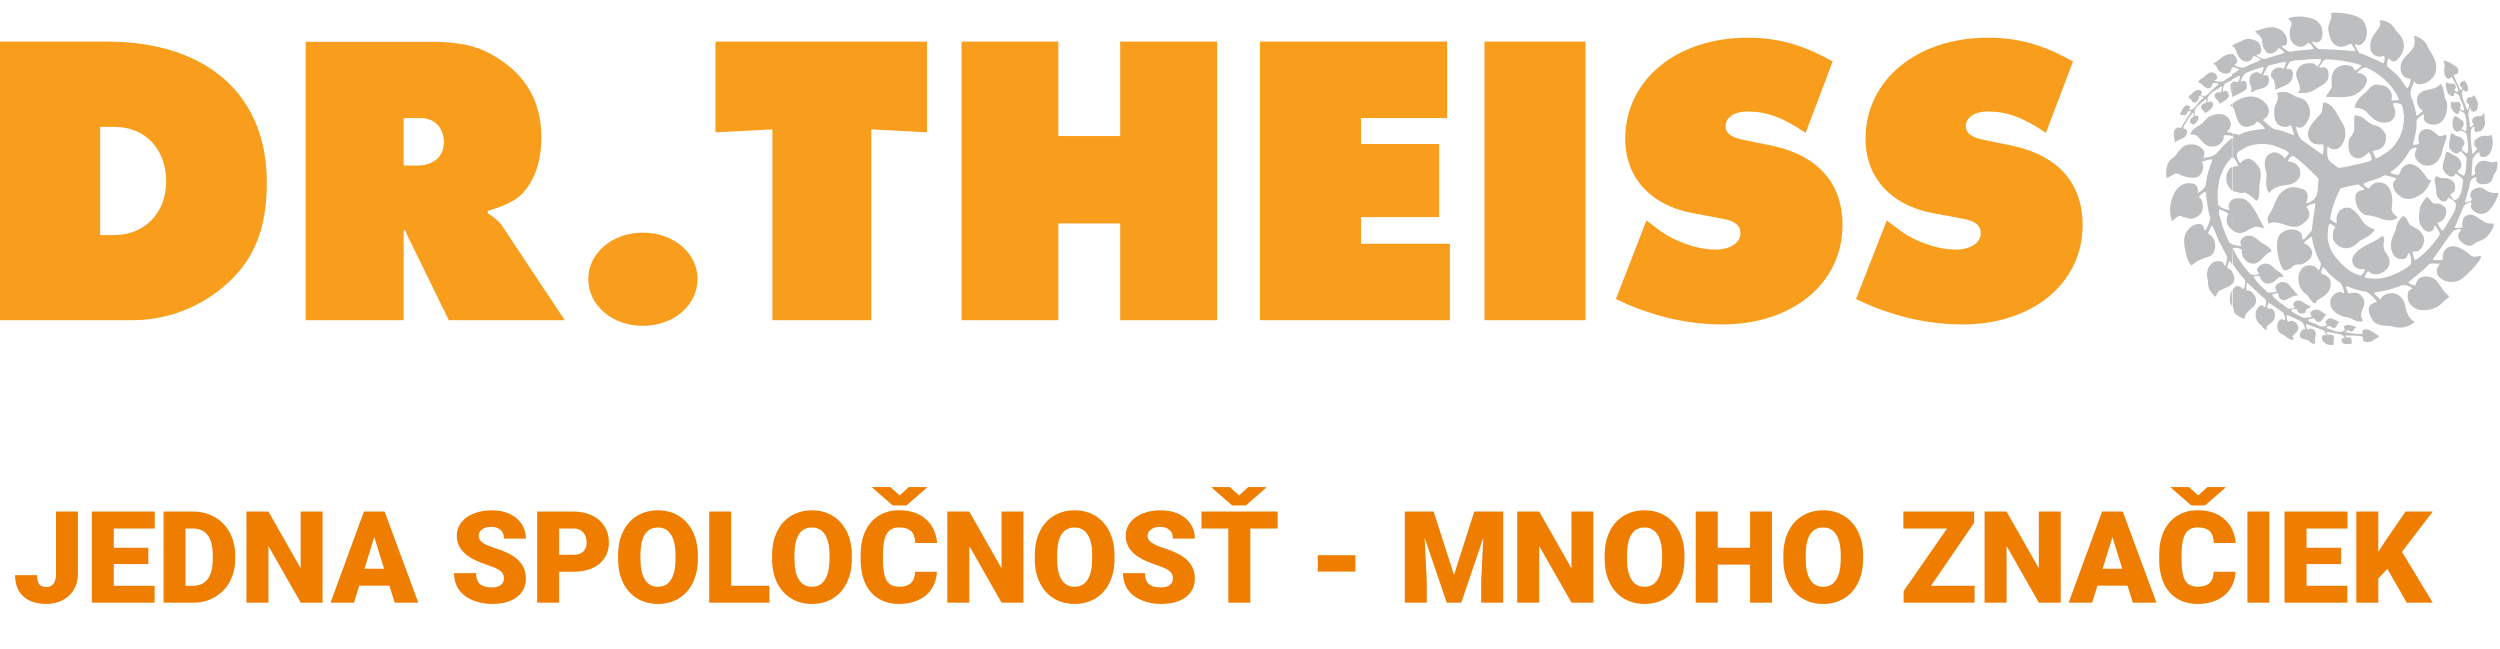
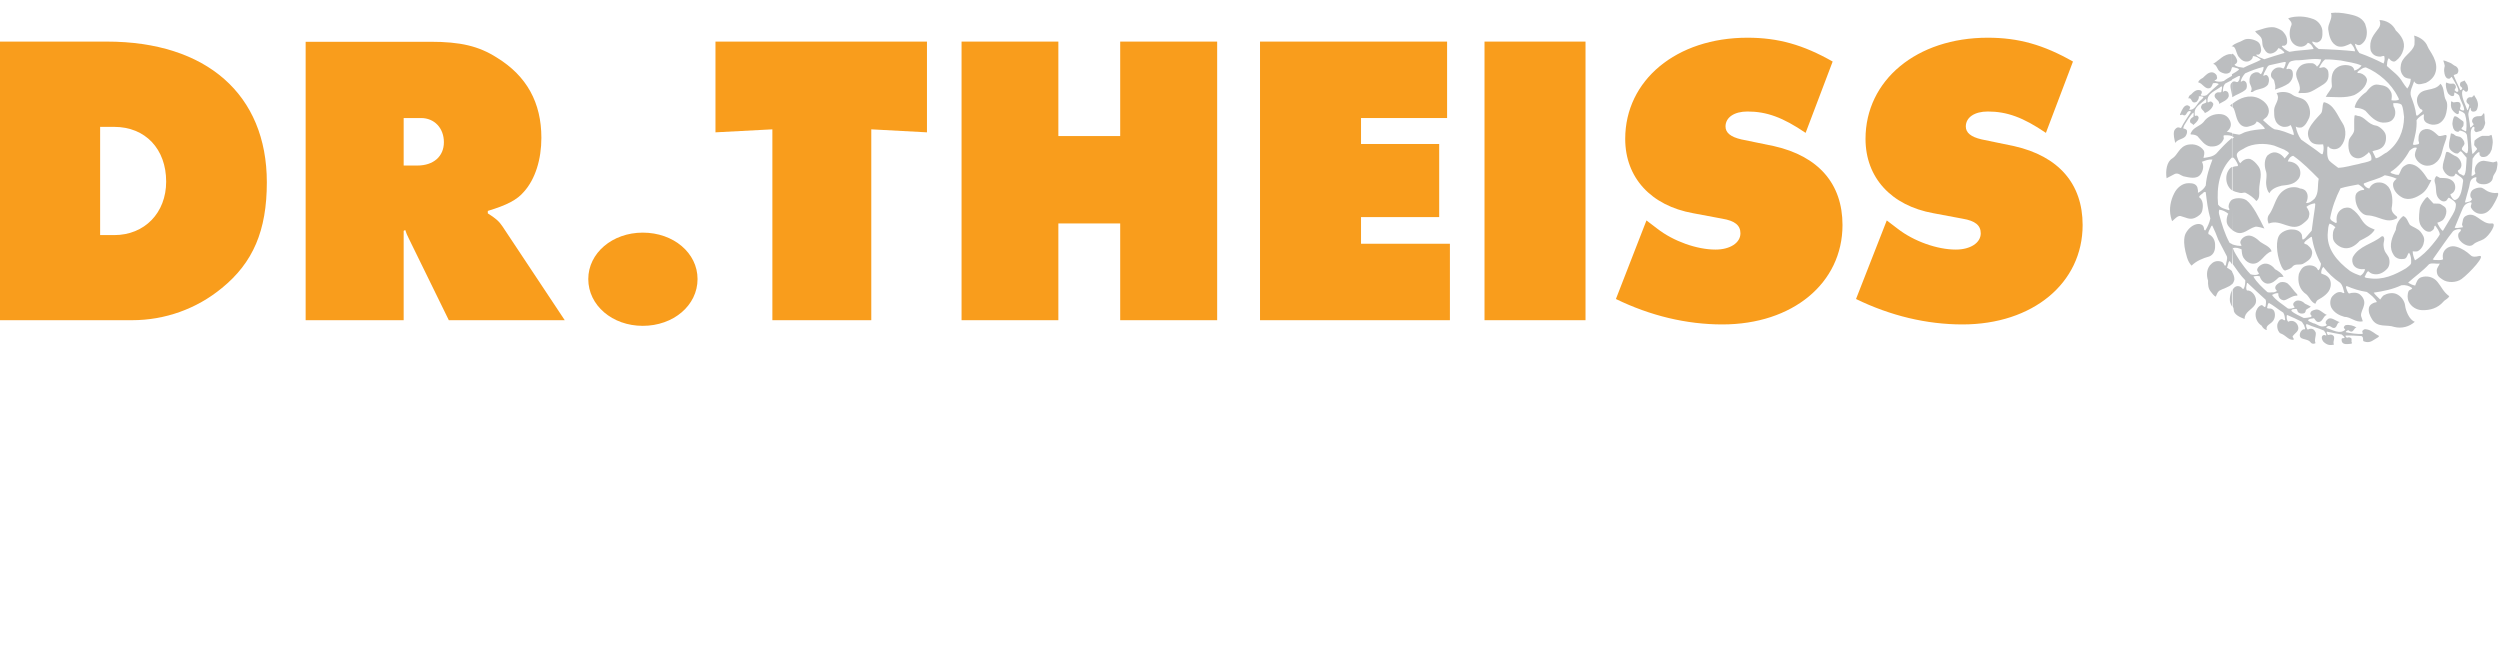
<svg xmlns="http://www.w3.org/2000/svg" width="154" height="40" viewBox="0 0 154 40" fill="none">
-   <path d="M3.451 31.511H4.8V35.363C4.8 35.72 4.717 36.039 4.55 36.319C4.385 36.6 4.154 36.817 3.855 36.971C3.56 37.125 3.229 37.203 2.864 37.203C2.253 37.203 1.777 37.048 1.438 36.74C1.098 36.431 0.929 35.994 0.929 35.429H2.286C2.286 35.686 2.33 35.872 2.417 35.988C2.507 36.103 2.656 36.161 2.864 36.161C3.052 36.161 3.196 36.092 3.296 35.953C3.399 35.812 3.451 35.615 3.451 35.363V31.511ZM9.138 34.746H7.01V36.084H9.524V37.125H5.656V31.511H9.532V32.556H7.01V33.74H9.138V34.746ZM10.075 37.125V31.511H11.884C12.38 31.511 12.826 31.624 13.222 31.85C13.618 32.074 13.927 32.391 14.148 32.803C14.371 33.211 14.484 33.67 14.487 34.179V34.438C14.487 34.952 14.378 35.413 14.159 35.822C13.943 36.228 13.637 36.547 13.241 36.778C12.848 37.007 12.408 37.123 11.923 37.125H10.075ZM11.429 32.556V36.084H11.899C12.288 36.084 12.586 35.947 12.794 35.672C13.002 35.394 13.106 34.983 13.106 34.438V34.195C13.106 33.652 13.002 33.243 12.794 32.968C12.586 32.693 12.283 32.556 11.884 32.556H11.429ZM19.87 37.125H18.524L16.535 33.632V37.125H15.181V31.511H16.535L18.52 35.005V31.511H19.87V37.125ZM23.985 36.077H22.13L21.806 37.125H20.36L22.419 31.511H23.692L25.766 37.125H24.312L23.985 36.077ZM22.454 35.032H23.661L23.055 33.084L22.454 35.032ZM31.041 35.633C31.041 35.435 30.971 35.281 30.829 35.17C30.691 35.06 30.445 34.945 30.093 34.827C29.741 34.709 29.453 34.594 29.229 34.484C28.502 34.127 28.138 33.636 28.138 33.011C28.138 32.7 28.228 32.426 28.408 32.19C28.59 31.95 28.847 31.765 29.179 31.634C29.511 31.5 29.883 31.434 30.297 31.434C30.701 31.434 31.062 31.506 31.381 31.65C31.702 31.794 31.951 31.999 32.129 32.267C32.306 32.531 32.395 32.835 32.395 33.177H31.045C31.045 32.948 30.975 32.77 30.833 32.645C30.694 32.519 30.505 32.456 30.266 32.456C30.025 32.456 29.833 32.51 29.692 32.617C29.553 32.723 29.484 32.858 29.484 33.022C29.484 33.166 29.561 33.297 29.715 33.416C29.869 33.531 30.14 33.652 30.529 33.778C30.917 33.902 31.235 34.035 31.485 34.179C32.092 34.529 32.395 35.011 32.395 35.625C32.395 36.116 32.21 36.502 31.84 36.782C31.47 37.062 30.962 37.203 30.317 37.203C29.861 37.203 29.449 37.121 29.079 36.96C28.711 36.795 28.433 36.571 28.246 36.289C28.061 36.003 27.968 35.675 27.968 35.305H29.326C29.326 35.606 29.403 35.828 29.557 35.972C29.714 36.114 29.967 36.184 30.317 36.184C30.54 36.184 30.716 36.137 30.845 36.042C30.976 35.944 31.041 35.808 31.041 35.633ZM34.443 35.22V37.125H33.089V31.511H35.33C35.759 31.511 36.138 31.59 36.467 31.75C36.799 31.907 37.054 32.132 37.234 32.425C37.417 32.715 37.508 33.045 37.508 33.416C37.508 33.963 37.312 34.402 36.918 34.731C36.528 35.057 35.99 35.22 35.306 35.22H34.443ZM34.443 34.175H35.33C35.592 34.175 35.791 34.11 35.927 33.979C36.066 33.848 36.136 33.663 36.136 33.423C36.136 33.161 36.065 32.952 35.923 32.795C35.782 32.638 35.589 32.558 35.345 32.556H34.443V34.175ZM42.988 34.434C42.988 34.981 42.886 35.466 42.683 35.888C42.48 36.309 42.191 36.634 41.816 36.863C41.443 37.089 41.017 37.203 40.539 37.203C40.061 37.203 39.637 37.093 39.267 36.875C38.897 36.654 38.607 36.339 38.399 35.93C38.193 35.521 38.085 35.052 38.075 34.523V34.206C38.075 33.656 38.175 33.172 38.376 32.752C38.579 32.331 38.868 32.006 39.243 31.777C39.621 31.548 40.051 31.434 40.532 31.434C41.007 31.434 41.431 31.547 41.804 31.773C42.177 31.999 42.466 32.322 42.672 32.741C42.88 33.157 42.985 33.636 42.988 34.175V34.434ZM41.611 34.199C41.611 33.641 41.517 33.218 41.33 32.93C41.145 32.639 40.879 32.494 40.532 32.494C39.853 32.494 39.494 33.003 39.456 34.021L39.452 34.434C39.452 34.984 39.543 35.407 39.725 35.702C39.908 35.998 40.179 36.146 40.539 36.146C40.881 36.146 41.145 36.001 41.33 35.71C41.515 35.42 41.609 35.002 41.611 34.457V34.199ZM45.039 36.084H47.395V37.125H43.686V31.511H45.039V36.084ZM52.474 34.434C52.474 34.981 52.373 35.466 52.169 35.888C51.966 36.309 51.677 36.634 51.302 36.863C50.929 37.089 50.504 37.203 50.025 37.203C49.547 37.203 49.123 37.093 48.753 36.875C48.383 36.654 48.093 36.339 47.885 35.93C47.679 35.521 47.572 35.052 47.561 34.523V34.206C47.561 33.656 47.661 33.172 47.862 32.752C48.065 32.331 48.354 32.006 48.73 31.777C49.108 31.548 49.537 31.434 50.018 31.434C50.493 31.434 50.917 31.547 51.29 31.773C51.663 31.999 51.952 32.322 52.158 32.741C52.366 33.157 52.471 33.636 52.474 34.175V34.434ZM51.097 34.199C51.097 33.641 51.004 33.218 50.816 32.93C50.631 32.639 50.365 32.494 50.018 32.494C49.339 32.494 48.98 33.003 48.942 34.021L48.938 34.434C48.938 34.984 49.029 35.407 49.212 35.702C49.394 35.998 49.666 36.146 50.025 36.146C50.367 36.146 50.631 36.001 50.816 35.71C51.001 35.42 51.095 35.002 51.097 34.457V34.199ZM57.715 35.224C57.697 35.615 57.591 35.961 57.398 36.262C57.206 36.56 56.934 36.791 56.585 36.956C56.238 37.12 55.84 37.203 55.393 37.203C54.655 37.203 54.074 36.962 53.65 36.481C53.226 36.001 53.014 35.322 53.014 34.445V34.168C53.014 33.617 53.109 33.137 53.299 32.725C53.492 32.312 53.768 31.993 54.128 31.769C54.488 31.543 54.905 31.43 55.378 31.43C56.059 31.43 56.607 31.61 57.02 31.97C57.434 32.327 57.67 32.821 57.726 33.45H56.377C56.366 33.108 56.28 32.863 56.118 32.714C55.956 32.565 55.709 32.49 55.378 32.49C55.041 32.49 54.794 32.616 54.637 32.868C54.48 33.12 54.398 33.522 54.391 34.075V34.472C54.391 35.071 54.465 35.499 54.614 35.756C54.766 36.014 55.026 36.142 55.393 36.142C55.704 36.142 55.942 36.069 56.107 35.922C56.271 35.776 56.358 35.543 56.369 35.224H57.715ZM55.416 30.52L55.983 30.003H57.09V30.045L55.833 31.137H54.996L53.731 30.038V30.003H54.849L55.416 30.52ZM63.044 37.125H61.698L59.708 33.632V37.125H58.355V31.511H59.708L61.694 35.005V31.511H63.044V37.125ZM68.654 34.434C68.654 34.981 68.553 35.466 68.35 35.888C68.147 36.309 67.858 36.634 67.482 36.863C67.109 37.089 66.684 37.203 66.206 37.203C65.728 37.203 65.303 37.093 64.933 36.875C64.563 36.654 64.274 36.339 64.066 35.93C63.86 35.521 63.752 35.052 63.742 34.523V34.206C63.742 33.656 63.842 33.172 64.043 32.752C64.246 32.331 64.535 32.006 64.91 31.777C65.288 31.548 65.717 31.434 66.198 31.434C66.674 31.434 67.098 31.547 67.471 31.773C67.844 31.999 68.133 32.322 68.338 32.741C68.547 33.157 68.652 33.636 68.654 34.175V34.434ZM67.278 34.199C67.278 33.641 67.184 33.218 66.996 32.93C66.811 32.639 66.545 32.494 66.198 32.494C65.519 32.494 65.161 33.003 65.122 34.021L65.118 34.434C65.118 34.984 65.21 35.407 65.392 35.702C65.575 35.998 65.846 36.146 66.206 36.146C66.548 36.146 66.811 36.001 66.996 35.71C67.181 35.42 67.275 35.002 67.278 34.457V34.199ZM72.249 35.633C72.249 35.435 72.178 35.281 72.036 35.17C71.898 35.06 71.652 34.945 71.3 34.827C70.948 34.709 70.66 34.594 70.436 34.484C69.709 34.127 69.345 33.636 69.345 33.011C69.345 32.7 69.435 32.426 69.615 32.19C69.797 31.95 70.054 31.765 70.386 31.634C70.718 31.5 71.09 31.434 71.504 31.434C71.908 31.434 72.269 31.506 72.588 31.65C72.909 31.794 73.159 31.999 73.336 32.267C73.513 32.531 73.602 32.835 73.602 33.177H72.252C72.252 32.948 72.182 32.77 72.04 32.645C71.901 32.519 71.713 32.456 71.473 32.456C71.232 32.456 71.04 32.51 70.899 32.617C70.76 32.723 70.691 32.858 70.691 33.022C70.691 33.166 70.768 33.297 70.922 33.416C71.076 33.531 71.347 33.652 71.736 33.778C72.124 33.902 72.443 34.035 72.692 34.179C73.299 34.529 73.602 35.011 73.602 35.625C73.602 36.116 73.417 36.502 73.047 36.782C72.677 37.062 72.169 37.203 71.523 37.203C71.069 37.203 70.656 37.121 70.286 36.96C69.918 36.795 69.64 36.571 69.453 36.289C69.268 36.003 69.175 35.675 69.175 35.305H70.532C70.532 35.606 70.61 35.828 70.764 35.972C70.921 36.114 71.174 36.184 71.523 36.184C71.747 36.184 71.923 36.137 72.052 36.042C72.183 35.944 72.249 35.808 72.249 35.633ZM78.704 32.556H77.019V37.125H75.665V32.556H74.011V31.511H78.704V32.556ZM76.325 30.52L76.891 30.003H77.998V30.045L76.741 31.137H75.904L74.639 30.038V30.003H75.758L76.325 30.52ZM83.493 35.209H81.175V34.202H83.493V35.209ZM88.313 31.511L89.567 35.417L90.816 31.511H92.597V37.125H91.24V35.814L91.371 33.13L90.014 37.125H89.119L87.758 33.127L87.889 35.814V37.125H86.536V31.511H88.313ZM98.15 37.125H96.805L94.815 33.632V37.125H93.461V31.511H94.815L96.801 35.005V31.511H98.15V37.125ZM103.761 34.434C103.761 34.981 103.66 35.466 103.456 35.888C103.253 36.309 102.964 36.634 102.589 36.863C102.216 37.089 101.791 37.203 101.312 37.203C100.834 37.203 100.41 37.093 100.04 36.875C99.67 36.654 99.38 36.339 99.172 35.93C98.967 35.521 98.859 35.052 98.848 34.523V34.206C98.848 33.656 98.949 33.172 99.149 32.752C99.352 32.331 99.641 32.006 100.017 31.777C100.395 31.548 100.824 31.434 101.305 31.434C101.78 31.434 102.204 31.547 102.577 31.773C102.95 31.999 103.239 32.322 103.445 32.741C103.653 33.157 103.759 33.636 103.761 34.175V34.434ZM102.384 34.199C102.384 33.641 102.291 33.218 102.103 32.93C101.918 32.639 101.652 32.494 101.305 32.494C100.626 32.494 100.267 33.003 100.229 34.021L100.225 34.434C100.225 34.984 100.316 35.407 100.499 35.702C100.681 35.998 100.953 36.146 101.312 36.146C101.654 36.146 101.918 36.001 102.103 35.71C102.288 35.42 102.382 35.002 102.384 34.457V34.199ZM109.152 37.125H107.806V34.781H105.813V37.125H104.459V31.511H105.813V33.74H107.806V31.511H109.152V37.125ZM114.767 34.434C114.767 34.981 114.665 35.466 114.462 35.888C114.259 36.309 113.97 36.634 113.594 36.863C113.222 37.089 112.796 37.203 112.318 37.203C111.84 37.203 111.416 37.093 111.045 36.875C110.675 36.654 110.386 36.339 110.178 35.93C109.972 35.521 109.864 35.052 109.854 34.523V34.206C109.854 33.656 109.954 33.172 110.155 32.752C110.358 32.331 110.647 32.006 111.022 31.777C111.4 31.548 111.83 31.434 112.31 31.434C112.786 31.434 113.21 31.547 113.583 31.773C113.956 31.999 114.245 32.322 114.45 32.741C114.659 33.157 114.764 33.636 114.767 34.175V34.434ZM113.39 34.199C113.39 33.641 113.296 33.218 113.108 32.93C112.923 32.639 112.657 32.494 112.31 32.494C111.632 32.494 111.273 33.003 111.234 34.021L111.231 34.434C111.231 34.984 111.322 35.407 111.504 35.702C111.687 35.998 111.958 36.146 112.318 36.146C112.66 36.146 112.923 36.001 113.108 35.71C113.294 35.42 113.387 35.002 113.39 34.457V34.199ZM118.951 36.084H121.634V37.125H117.262V36.412L119.938 32.556H117.246V31.511H121.607V32.205L118.951 36.084ZM126.941 37.125H125.595L123.605 33.632V37.125H122.251V31.511H123.605L125.591 35.005V31.511H126.941V37.125ZM131.055 36.077H129.2L128.876 37.125H127.43L129.489 31.511H130.762L132.837 37.125H131.383L131.055 36.077ZM129.524 35.032H130.731L130.126 33.084L129.524 35.032ZM137.707 35.224C137.689 35.615 137.584 35.961 137.391 36.262C137.198 36.56 136.927 36.791 136.577 36.956C136.23 37.12 135.833 37.203 135.386 37.203C134.648 37.203 134.067 36.962 133.643 36.481C133.218 36.001 133.006 35.322 133.006 34.445V34.168C133.006 33.617 133.101 33.137 133.292 32.725C133.484 32.312 133.761 31.993 134.121 31.769C134.481 31.543 134.897 31.43 135.37 31.43C136.051 31.43 136.599 31.61 137.013 31.97C137.427 32.327 137.662 32.821 137.719 33.45H136.369C136.359 33.108 136.272 32.863 136.111 32.714C135.949 32.565 135.702 32.49 135.37 32.49C135.033 32.49 134.787 32.616 134.63 32.868C134.473 33.12 134.391 33.522 134.383 34.075V34.472C134.383 35.071 134.458 35.499 134.607 35.756C134.758 36.014 135.018 36.142 135.386 36.142C135.697 36.142 135.934 36.069 136.099 35.922C136.263 35.776 136.351 35.543 136.361 35.224H137.707ZM135.409 30.52L135.976 30.003H137.082V30.045L135.825 31.137H134.988L133.724 30.038V30.003H134.842L135.409 30.52ZM139.789 37.125H138.44V31.511H139.789V37.125ZM144.212 34.746H142.084V36.084H144.598V37.125H140.73V31.511H144.606V32.556H142.084V33.74H144.212V34.746ZM147.058 35.035L146.503 35.645V37.125H145.149V31.511H146.503V33.986L146.973 33.273L148.184 31.511H149.858L147.961 33.994L149.858 37.125H148.254L147.058 35.035Z" fill="#EF7D00" />
  <g clip-path="url(#clip0)">
    <path fill-rule="evenodd" clip-rule="evenodd" d="M0 19.724H8.137C10.161 19.724 12.108 19.028 13.666 17.745C15.593 16.178 16.437 14.199 16.437 11.23C16.437 5.825 12.725 2.562 6.579 2.562H0V19.724ZM6.168 14.482V7.815H7.033C8.949 7.815 10.236 9.175 10.236 11.187C10.236 13.112 8.905 14.482 7.033 14.482H6.168Z" fill="#F99D1C" />
    <path fill-rule="evenodd" clip-rule="evenodd" d="M18.828 19.724H24.866V14.221L24.963 14.167C25.039 14.395 25.061 14.449 25.191 14.71L27.647 19.724H34.788L30.947 13.938C30.742 13.634 30.536 13.449 30.049 13.144V12.992C31.229 12.633 31.845 12.318 32.278 11.807C32.971 11.034 33.349 9.827 33.349 8.489C33.349 6.325 32.451 4.683 30.612 3.552C29.486 2.834 28.361 2.573 26.511 2.573H18.828V19.724ZM24.866 10.208V7.271H25.937C26.76 7.271 27.344 7.891 27.344 8.761C27.344 9.631 26.706 10.197 25.71 10.197H24.866V10.208Z" fill="#F99D1C" />
    <path d="M39.593 14.33C37.721 14.33 36.238 15.591 36.238 17.19C36.238 18.811 37.721 20.072 39.593 20.072C41.486 20.072 42.969 18.811 42.969 17.19C42.969 15.581 41.486 14.33 39.593 14.33Z" fill="#F99D1C" />
    <path d="M47.578 19.724H53.671V7.967L57.101 8.152V2.562H44.073V8.152L47.578 7.967V19.724Z" fill="#F99D1C" />
    <path d="M59.232 19.724H65.195V13.764H69.004V19.724H74.977V2.562H69.004V8.381H65.195V2.562H59.232V19.724Z" fill="#F99D1C" />
    <path d="M77.617 19.724H89.314V15.015H83.839V13.373H88.654V8.87H83.839V7.271H89.141V2.562H77.617V19.724Z" fill="#F99D1C" />
    <path d="M97.668 2.562H91.446V19.724H97.668V2.562Z" fill="#F99D1C" />
    <path d="M99.54 18.419C101.66 19.452 103.889 19.985 106.097 19.985C110.425 19.985 113.498 17.44 113.498 13.862C113.498 11.317 112.016 9.62 109.278 9.001L107.265 8.587C106.605 8.435 106.292 8.174 106.292 7.793C106.292 7.228 106.833 6.869 107.644 6.869C108.824 6.869 109.819 7.228 111.226 8.185L112.892 3.791C111.074 2.758 109.538 2.323 107.644 2.323C103.262 2.323 100.113 4.944 100.113 8.555C100.113 10.947 101.704 12.666 104.29 13.133L106.086 13.47C106.876 13.601 107.211 13.884 107.211 14.373C107.211 14.96 106.573 15.374 105.675 15.374C104.528 15.374 103.089 14.863 102.093 14.09L101.422 13.579L99.54 18.419Z" fill="#F99D1C" />
    <path d="M114.331 18.419C116.452 19.452 118.681 19.985 120.889 19.985C125.217 19.985 128.29 17.44 128.29 13.862C128.29 11.317 126.808 9.62 124.07 9.001L122.068 8.587C121.408 8.435 121.094 8.174 121.094 7.793C121.094 7.228 121.635 6.869 122.447 6.869C123.626 6.869 124.622 7.228 126.028 8.185L127.695 3.791C125.877 2.758 124.34 2.323 122.447 2.323C118.064 2.323 114.916 4.944 114.916 8.555C114.916 10.947 116.506 12.666 119.092 13.133L120.889 13.47C121.679 13.601 122.014 13.884 122.014 14.373C122.014 14.96 121.376 15.374 120.477 15.374C119.33 15.374 117.891 14.863 116.896 14.09L116.225 13.579L114.331 18.419Z" fill="#F99D1C" />
    <path d="M137.488 2.877C137.477 2.877 137.477 2.867 137.466 2.867C137.477 2.856 137.477 2.856 137.488 2.845V2.877ZM137.488 4.183H137.477C137.444 4.302 137.423 4.444 137.293 4.498C137.12 4.585 136.914 4.509 136.763 4.422C136.557 4.291 136.589 4.009 136.33 3.932C136.687 3.726 137.001 3.312 137.423 3.334C137.444 3.334 137.466 3.345 137.488 3.345V4.183ZM137.488 4.933L137.087 5.14C136.947 5.27 136.925 5.488 136.936 5.662C137.001 5.629 137.033 5.564 137.152 5.618C137.293 5.683 137.271 5.77 137.293 5.868C137.304 6.021 137.163 6.129 137.055 6.205L136.698 6.401C136.73 6.205 136.481 6.129 136.427 5.955C136.406 5.879 136.427 5.803 136.492 5.749C136.676 5.586 136.849 5.814 136.849 5.553C136.871 5.477 136.903 5.357 136.838 5.314C136.535 5.586 135.929 5.727 135.984 6.249C135.984 6.282 135.994 6.292 136.005 6.314C136.081 6.292 136.146 6.216 136.232 6.271C136.287 6.314 136.33 6.347 136.341 6.412C136.308 6.673 136.048 6.869 135.821 6.967C135.767 6.793 135.486 6.706 135.616 6.499C135.659 6.358 135.832 6.39 135.908 6.303C135.908 6.238 135.929 6.151 135.875 6.097C135.637 6.369 135.15 6.553 135.194 6.988C135.204 7.043 135.172 7.119 135.226 7.141C135.269 7.13 135.334 7.097 135.378 7.141C135.432 7.184 135.453 7.26 135.421 7.326C135.378 7.478 135.215 7.608 135.096 7.706C135.085 7.598 134.923 7.619 134.912 7.5C134.869 7.358 135.02 7.239 135.118 7.195C135.107 7.108 135.161 6.999 135.107 6.934C134.869 7.152 134.728 7.445 134.555 7.706C134.534 7.772 134.49 7.837 134.49 7.913C134.577 7.935 134.685 7.946 134.718 8.054C134.739 8.174 134.696 8.294 134.62 8.402C134.436 8.598 134.155 8.565 133.993 8.805C133.949 8.576 133.863 8.315 133.928 8.065C133.96 7.978 134.036 7.902 134.112 7.859C134.198 7.826 134.274 7.869 134.35 7.891C134.523 7.543 134.75 7.228 134.956 6.901C134.956 6.869 134.934 6.847 134.923 6.847C134.663 6.782 134.728 7.228 134.458 7.075C134.415 7.021 134.209 7.195 134.317 6.978C134.415 6.76 134.534 6.456 134.772 6.488C134.826 6.532 134.912 6.543 134.912 6.619C134.934 6.673 134.837 6.706 134.858 6.76C135.237 6.804 135.334 6.336 135.605 6.14C135.659 6.086 135.724 6.042 135.735 5.966C135.648 5.944 135.529 5.901 135.442 5.944C135.475 6.075 135.388 6.173 135.313 6.271C135.259 6.303 135.183 6.325 135.118 6.303C134.977 6.26 134.999 5.999 134.804 6.064C134.815 5.977 134.858 5.857 134.966 5.825C135.118 5.662 135.313 5.466 135.572 5.575C135.637 5.607 135.648 5.694 135.616 5.76C135.605 5.803 135.54 5.836 135.572 5.879C135.702 5.923 135.886 5.923 135.984 5.814C136.211 5.596 136.438 5.379 136.676 5.183C136.6 5.107 136.438 5.107 136.319 5.129C136.265 5.227 136.254 5.357 136.135 5.422C135.832 5.542 135.681 5.118 135.41 5.074C135.442 4.933 135.572 4.868 135.702 4.792C135.865 4.639 136.027 4.444 136.265 4.454C136.384 4.465 136.481 4.541 136.546 4.639C136.546 4.715 136.611 4.802 136.546 4.868C136.514 4.933 136.449 4.922 136.406 4.966C136.579 5.053 136.795 5.053 136.99 4.987C137.152 4.857 137.336 4.759 137.509 4.661L137.488 4.933ZM137.488 5.847C137.444 5.542 137.304 5.216 137.488 5.085V5.847ZM137.488 6.586C137.444 6.553 137.401 6.532 137.379 6.488C137.412 6.456 137.444 6.434 137.488 6.401V6.586ZM137.488 8.381C137.336 8.326 137.152 8.326 136.99 8.337C136.936 8.413 137.012 8.489 136.979 8.565C136.806 8.946 136.503 9.044 136.167 9.022C135.81 8.99 135.583 8.62 135.356 8.381C135.237 8.304 135.096 8.283 134.956 8.283C134.923 8.261 134.945 8.207 134.966 8.174C135.129 7.826 135.507 7.782 135.735 7.521C135.984 7.162 136.395 6.988 136.817 7.032C136.99 7.054 137.141 7.119 137.26 7.26C137.39 7.424 137.477 7.652 137.379 7.859C137.336 7.956 137.26 8.054 137.163 8.109C137.26 8.13 137.379 8.152 137.498 8.185V8.381H137.488ZM137.488 9.697C136.719 10.458 136.535 11.502 136.633 12.6C136.795 12.829 137.066 12.872 137.304 12.948C137.39 12.883 137.26 12.807 137.282 12.72C137.282 12.589 137.336 12.47 137.423 12.361C137.444 12.339 137.466 12.318 137.498 12.296V14.156C137.325 14.025 137.174 13.851 137.163 13.644C137.152 13.481 137.185 13.318 137.26 13.166C137.098 13.035 136.914 12.938 136.709 12.916C136.676 13.003 136.676 13.111 136.698 13.198C136.86 13.808 137.044 14.406 137.336 14.95C137.39 14.982 137.444 15.015 137.498 15.037V16.287C137.455 16.222 137.412 16.168 137.369 16.102C137.325 16.059 137.293 16.124 137.282 16.157L137.185 16.494C137.26 16.548 137.379 16.592 137.466 16.679C137.477 16.69 137.488 16.711 137.498 16.722V17.494C137.304 17.701 136.947 17.766 136.709 17.908C136.579 18.006 136.557 18.147 136.492 18.277C136.373 18.223 136.276 18.082 136.189 17.973C136.027 17.788 136.005 17.527 136.016 17.288C135.897 16.929 135.929 16.494 136.232 16.244C136.384 16.091 136.6 16.048 136.817 16.113C137.001 16.168 137.001 16.342 137.055 16.363C137.066 16.352 137.087 16.396 137.12 16.309C137.131 16.135 137.228 15.961 137.174 15.787L136.644 14.765C136.535 14.471 136.416 14.177 136.276 13.895C136.222 13.895 136.211 13.949 136.189 13.982C136.146 14.123 136.005 14.254 136.038 14.417C136.33 14.547 136.47 14.841 136.449 15.145C136.46 15.417 136.362 15.689 136.092 15.798C135.691 15.907 135.302 16.07 134.999 16.363C134.869 16.222 134.793 16.091 134.718 15.852C134.404 14.819 134.598 14.449 134.653 14.351C134.804 14.069 135.096 13.818 135.399 13.797C135.529 13.786 135.702 13.84 135.745 13.992C135.789 14.058 135.735 14.199 135.854 14.188C135.994 13.96 136.103 13.721 136.157 13.46C136.005 12.938 135.94 12.394 135.875 11.85C135.843 11.796 135.778 11.828 135.745 11.85C135.67 11.959 135.497 12.002 135.464 12.144C135.724 12.329 135.724 12.687 135.659 12.97C135.616 13.198 135.388 13.34 135.194 13.427C134.88 13.557 134.653 13.394 134.317 13.307C134.144 13.275 133.96 13.492 133.809 13.623C133.776 13.579 133.744 13.438 133.722 13.362C133.603 12.861 133.711 12.339 133.928 11.915C134.09 11.578 134.425 11.284 134.804 11.284C135.01 11.284 135.259 11.295 135.356 11.534C135.367 11.643 135.421 11.73 135.388 11.85C135.421 11.893 135.453 11.839 135.486 11.828C135.637 11.73 135.789 11.6 135.875 11.426C135.919 10.849 136.092 10.338 136.287 9.827C136.07 9.805 135.865 9.881 135.637 9.968C135.778 10.208 135.713 10.523 135.562 10.73C135.323 11.078 134.826 10.925 134.501 10.86C134.328 10.806 134.166 10.621 133.96 10.719C133.798 10.806 133.635 10.893 133.462 10.98C133.387 10.523 133.473 9.958 133.809 9.762C134.155 9.555 134.231 9.033 134.772 8.913C135.161 8.837 135.54 8.957 135.767 9.294C135.81 9.436 135.767 9.588 135.735 9.729C136.016 9.686 136.308 9.664 136.525 9.457C136.828 9.12 137.141 8.783 137.488 8.5V9.697ZM137.488 11.719C137.39 11.654 137.314 11.567 137.239 11.426C137.098 11.143 137.109 10.784 137.25 10.534C137.325 10.403 137.401 10.327 137.488 10.284V11.719ZM137.488 18.876C137.412 18.734 137.325 18.582 137.369 18.288C137.39 18.125 137.434 17.984 137.488 17.875V18.876Z" fill="#BCBEC0" />
    <path d="M137.488 2.845C137.693 2.638 137.931 2.627 138.202 2.464C138.429 2.334 138.808 2.41 139.046 2.551C139.241 2.671 139.262 2.867 139.284 3.041C139.306 3.139 139.241 3.313 139.143 3.356C139.089 3.389 139.024 3.334 138.981 3.378C139.1 3.541 139.316 3.563 139.479 3.65C139.879 3.519 140.279 3.389 140.691 3.269C140.712 3.258 140.712 3.236 140.712 3.215C140.604 3.106 140.485 2.986 140.344 2.965C140.258 3.16 140.052 3.291 139.847 3.302C139.598 3.302 139.479 3.041 139.392 2.856C139.327 2.638 139.403 2.421 139.219 2.236C139.143 2.138 138.97 2.04 138.916 1.921C139.295 1.823 139.652 1.638 140.085 1.681C140.247 1.714 140.442 1.801 140.582 1.899C140.723 2.04 140.842 2.192 140.875 2.388C140.896 2.54 140.929 2.736 140.734 2.812C140.669 2.834 140.593 2.78 140.561 2.856C140.68 3.008 140.853 3.117 141.026 3.193C141.502 3.095 142.032 3.095 142.519 3.019C142.465 2.867 142.335 2.671 142.162 2.638C142.076 2.78 141.924 2.867 141.762 2.878C141.491 2.888 141.253 2.736 141.134 2.497C140.994 2.225 141.026 1.823 141.156 1.54C141.199 1.377 141.048 1.246 140.95 1.137C141.177 1.029 141.459 1.018 141.719 1.018C142 1.029 142.26 1.083 142.519 1.181C142.801 1.29 143.039 1.594 143.06 1.899C143.071 2.203 143.071 2.519 142.746 2.617C142.627 2.638 142.541 2.562 142.433 2.562C142.433 2.693 142.584 2.78 142.66 2.888L142.833 3.019C143.591 3.041 144.348 3.084 145.073 3.16C145.051 2.975 144.943 2.812 144.813 2.682C144.564 2.791 144.326 2.932 144.023 2.856C143.58 2.704 143.471 2.214 143.417 1.801C143.396 1.431 143.699 1.17 143.591 0.8C143.904 0.757 144.283 0.789 144.597 0.855C145.019 0.942 145.462 1.018 145.69 1.464C145.744 1.627 145.798 1.801 145.798 1.986C145.798 2.345 145.679 2.562 145.462 2.725C145.268 2.867 145.116 2.693 145.062 2.693C145.095 2.899 145.203 3.095 145.343 3.269C145.874 3.454 146.35 3.672 146.826 3.911C146.891 3.78 146.912 3.606 146.869 3.454C146.772 3.421 146.685 3.508 146.577 3.487C146.35 3.476 146.144 3.378 146.036 3.117C145.906 2.432 146.242 2.138 146.534 1.725C146.631 1.583 146.653 1.442 146.577 1.235C146.988 1.246 147.399 1.475 147.583 1.877C147.908 2.182 148.189 2.573 148.049 3.062C147.962 3.367 147.821 3.563 147.583 3.748C147.497 3.813 147.421 3.813 147.28 3.726L147.151 3.585C147.042 3.704 147.053 3.9 147.031 4.063C147.356 4.378 147.767 4.639 147.995 5.053C148.092 5.194 148.178 5.335 148.287 5.455C148.417 5.292 148.492 5.074 148.503 4.857C148.352 4.835 148.189 4.824 148.07 4.705C147.919 4.542 147.843 4.324 147.886 4.074C147.93 3.465 148.59 3.28 148.73 2.758C148.741 2.551 148.752 2.377 148.709 2.192C149.044 2.279 149.412 2.508 149.542 2.867C149.639 3.139 150.278 3.791 150.007 4.52C149.921 4.77 149.672 4.998 149.434 5.107C149.196 5.151 148.893 5.314 148.709 5.009C148.622 5.314 148.406 5.618 148.525 5.955C148.665 6.314 148.795 6.684 148.839 7.097C148.86 7.13 148.914 7.119 148.936 7.108L149.217 6.858C149.261 6.728 149.098 6.749 149.055 6.662C148.914 6.477 148.839 6.216 148.914 5.977C149.163 5.335 149.942 5.694 150.332 5.161C150.613 5.433 150.483 5.879 150.689 6.206C150.819 6.423 150.7 6.967 150.646 7.108C150.57 7.337 150.375 7.587 150.126 7.652C149.91 7.706 149.726 7.696 149.499 7.576C149.39 7.522 149.304 7.402 149.304 7.282C149.293 7.195 149.336 7.097 149.293 7.032C149.142 7.13 148.958 7.239 148.86 7.402C148.893 7.946 148.752 8.424 148.633 8.903C148.73 8.946 148.828 8.914 148.925 8.892C149.109 8.859 148.958 8.718 148.979 8.609C148.968 8.359 149.033 8.087 149.282 7.989C149.661 7.837 149.942 8.12 150.202 8.359C150.353 8.435 150.613 8.272 150.689 8.326C150.765 8.381 150.624 8.729 150.57 8.881C150.408 9.327 150.418 9.773 149.986 10.066C149.802 10.197 149.564 10.24 149.347 10.186C149.098 10.121 148.849 9.914 148.774 9.653C148.72 9.457 148.817 9.283 148.882 9.109C148.709 9.044 148.557 9.175 148.427 9.283C148.157 9.784 147.756 10.284 147.248 10.599C147.27 10.665 147.356 10.697 147.421 10.708C147.529 10.752 147.627 10.773 147.756 10.773C147.886 10.588 147.897 10.338 148.135 10.208C148.276 10.121 148.362 10.066 148.611 10.132C149.022 10.24 149.315 10.675 149.542 11.024C149.639 11.132 149.715 11.045 149.769 11.111C149.607 11.393 149.499 11.709 149.196 11.926C148.849 12.176 148.384 12.383 147.973 12.165C147.67 12.002 147.389 11.687 147.41 11.328C147.421 11.208 147.529 11.089 147.637 11.013C147.41 10.904 147.151 10.839 146.902 10.795C146.512 11.034 146.047 11.111 145.625 11.295C145.571 11.339 145.636 11.393 145.657 11.437C145.744 11.535 145.841 11.6 145.949 11.611C146.047 11.382 146.285 11.23 146.534 11.241C146.772 11.23 146.967 11.328 147.129 11.513C147.389 11.872 147.41 12.394 147.324 12.829C147.313 13.057 147.475 13.21 147.648 13.34C147.67 13.373 147.67 13.427 147.648 13.449C146.988 13.808 146.577 13.296 145.83 13.264C145.43 13.242 145.116 12.698 145.095 12.274C145.084 12.122 145.084 11.959 145.214 11.85C145.333 11.741 145.441 11.709 145.614 11.698C145.646 11.676 145.636 11.643 145.614 11.622C145.506 11.513 145.398 11.426 145.268 11.361C144.9 11.437 144.521 11.491 144.175 11.6C143.883 12.176 143.655 12.785 143.536 13.438C143.569 13.601 143.742 13.655 143.872 13.732C143.904 13.742 143.937 13.721 143.948 13.688C143.893 13.373 143.969 13.046 144.272 12.872C144.435 12.774 144.683 12.753 144.846 12.851C145.105 13.014 145.311 13.264 145.462 13.514C145.733 13.949 145.982 14.014 146.285 14.145C146.068 14.504 145.701 14.656 145.365 14.83C145.084 15.145 144.694 15.406 144.251 15.243C144.023 15.156 143.731 14.928 143.71 14.667C143.688 14.428 143.699 14.177 143.861 14.003C143.764 13.906 143.645 13.819 143.504 13.775C143.407 13.927 143.417 14.112 143.396 14.286C143.277 15.319 143.98 16.102 144.759 16.69C144.965 16.82 145.181 16.907 145.398 16.983C145.56 16.896 145.646 16.744 145.69 16.592C145.625 16.559 145.527 16.592 145.452 16.581C144.835 16.527 144.857 15.972 144.943 15.82C145.333 15.134 146.133 15.037 146.696 14.569C146.783 14.536 146.804 14.547 146.837 14.602C146.923 14.765 146.815 14.884 146.826 15.113C146.858 15.548 147.021 15.602 147.14 15.841C147.226 16.048 147.215 16.353 147.075 16.527C146.837 16.799 146.523 16.962 146.177 16.875C146.058 16.853 145.971 16.777 145.874 16.701C145.765 16.788 145.733 16.94 145.657 17.059C145.711 17.125 145.83 17.125 145.917 17.136C146.783 17.277 147.529 16.929 148.211 16.527C148.319 16.429 148.481 16.353 148.525 16.211C148.536 15.983 148.525 15.743 148.395 15.569C148.276 15.678 148.287 15.928 148.081 15.95C147.876 15.972 147.746 15.961 147.583 15.852C147.497 15.798 147.421 15.667 147.378 15.58C147.14 15.08 147.378 14.569 147.583 14.156C147.605 13.819 147.767 13.514 148.038 13.307C148.276 13.394 148.319 13.666 148.449 13.851C148.665 14.014 148.947 14.069 149.12 14.297C149.239 14.46 149.358 14.623 149.325 14.852C149.293 15.102 149.174 15.341 148.936 15.472C148.839 15.504 148.72 15.493 148.622 15.482C148.622 15.667 148.687 15.863 148.763 16.037C149.163 15.798 149.553 15.417 149.834 15.069C149.996 14.873 150.159 14.678 150.289 14.449C150.289 14.264 150.105 14.025 150.007 13.895C149.953 13.916 149.942 14.003 149.942 14.058C149.91 14.156 149.802 14.221 149.726 14.264C149.466 14.33 149.282 14.123 149.152 13.949C148.958 13.666 149.012 13.296 149.044 12.948C149.055 12.753 149.152 12.579 149.271 12.405C149.347 12.307 149.423 12.176 149.531 12.133C149.65 12.263 149.78 12.405 149.899 12.535L150.256 12.546C150.364 12.568 150.451 12.655 150.559 12.72C150.819 12.883 150.667 13.416 150.451 13.579C150.353 13.645 150.267 13.677 150.137 13.721C150.191 13.851 150.353 14.156 150.483 14.221C150.483 14.221 150.84 13.623 150.927 13.481C151.165 13.101 151.273 12.916 151.284 12.59C151.284 12.437 151.013 12.263 150.873 12.187C150.797 12.144 150.754 12.329 150.678 12.372C150.462 12.492 150.267 12.285 150.191 12.187C149.996 11.915 150.115 11.622 149.986 11.23C149.942 11.1 149.975 10.98 150.072 10.85C150.159 10.86 150.224 10.926 150.299 10.958C150.44 10.969 150.613 10.958 150.765 10.991C150.959 11.034 151.23 11.176 151.241 11.502C151.252 11.633 151.208 11.774 151.1 11.872L150.938 11.981C150.981 12.122 151.133 12.35 151.241 12.318C151.63 12.198 151.663 11.546 151.728 11.154C151.76 10.969 151.457 10.839 151.306 10.708C151.23 10.643 151.241 10.839 151.133 10.86C150.732 10.958 150.472 10.48 150.472 10.317C150.472 10.023 150.57 9.882 150.667 9.425C150.711 9.207 151.068 9.555 151.273 9.621C151.468 9.686 151.793 10.11 151.522 10.425L151.403 10.512C151.392 10.567 151.446 10.621 151.479 10.675C151.522 10.73 151.609 10.73 151.674 10.784C151.933 11.013 151.912 10.056 151.944 9.718L151.76 9.501C151.706 9.447 151.674 9.37 151.598 9.327C151.522 9.283 151.468 9.457 151.371 9.457C151.241 9.468 151.133 9.392 151.024 9.305C150.927 9.229 150.862 9.12 150.862 8.979C150.851 8.729 150.938 8.5 150.97 8.239C150.981 8.185 151.068 8.25 151.122 8.25L151.284 8.37L151.544 8.435C151.663 8.5 151.738 8.609 151.793 8.729L151.814 8.859C151.782 8.979 151.663 9.055 151.652 9.153C151.63 9.262 151.782 9.316 151.868 9.403C152.128 9.642 152.02 8.729 151.966 8.348C151.944 8.174 151.771 8.098 151.555 8.044C151.457 8.022 151.522 8.174 151.306 8.098C151.197 8.065 151.176 7.989 151.122 7.902C151.111 7.87 151.057 7.663 151.068 7.587C151.078 7.467 151.1 7.348 151.154 7.228C151.23 7.021 151.533 7.358 151.706 7.456C151.782 7.5 151.76 7.619 151.749 7.717C151.738 7.783 151.695 7.826 151.641 7.88C151.576 7.967 151.771 8.011 151.847 8.076C151.868 8.098 151.922 8.087 151.922 8.033C151.955 7.706 151.944 7.348 151.847 7.054C151.803 6.934 151.63 6.869 151.5 6.815C151.446 6.793 151.479 6.912 151.468 6.956C151.425 7.119 151.241 6.978 151.122 6.847C151.003 6.717 150.959 6.575 150.981 6.347C150.981 6.314 150.981 6.26 151.013 6.238L151.122 6.303C151.23 6.314 151.349 6.249 151.468 6.293C151.544 6.314 151.565 6.401 151.576 6.488C151.587 6.554 151.544 6.608 151.533 6.684C151.522 6.749 151.619 6.782 151.695 6.804C151.977 6.869 151.565 6.216 151.5 5.934C151.479 5.825 151.327 5.76 151.219 5.705C151.143 5.662 151.23 5.879 151.122 5.912C151.122 5.912 151.057 5.934 150.981 5.901C150.894 5.858 150.808 5.76 150.808 5.76C150.689 5.564 150.635 5.227 150.678 5.107C150.7 5.031 150.786 5.194 151.089 5.151C151.219 5.129 151.316 5.325 151.273 5.412L151.197 5.553C151.284 5.597 151.273 5.684 151.392 5.651C151.555 5.607 151.219 5.064 151.035 4.748C151.003 4.694 150.938 4.868 150.851 4.846C150.851 4.846 150.602 4.9 150.559 4.378C150.548 4.259 150.591 4.085 150.591 4.085C150.624 4.074 150.505 3.726 150.505 3.726C150.635 3.726 150.754 3.813 150.873 3.846C151.046 3.9 151.111 4.02 151.284 4.085C151.425 4.183 151.49 4.357 151.381 4.52C151.327 4.596 151.122 4.585 151.154 4.661C151.338 5.107 151.5 5.401 151.544 5.542C151.587 5.575 151.652 5.51 151.674 5.455C151.695 5.412 151.609 5.357 151.565 5.314C151.533 5.27 151.522 5.183 151.555 5.107C151.598 5.009 151.749 5.02 151.814 4.955L151.987 5.227C151.987 5.227 152.117 5.597 151.944 5.651C151.868 5.673 151.825 5.597 151.76 5.542C151.706 5.499 151.663 5.651 151.663 5.727C151.663 6.097 151.868 6.434 151.977 6.771C152.009 6.869 152.096 6.575 152.106 6.488C152.117 6.412 151.836 6.347 151.966 6.108C152.063 5.934 152.247 5.999 152.247 5.999C152.312 5.955 152.366 5.923 152.399 5.847L152.561 6.119C152.637 6.303 152.669 6.434 152.626 6.597C152.604 6.673 152.593 6.782 152.507 6.836C152.507 6.836 152.366 6.923 152.258 6.847C152.193 6.804 152.204 6.728 152.193 6.662C152.171 6.543 152.074 6.858 152.052 6.989C152.031 7.119 152.15 7.554 152.16 7.837C152.16 7.913 152.312 7.75 152.366 7.685C152.409 7.641 152.28 7.554 152.28 7.478C152.28 7.38 152.312 7.282 152.42 7.217C152.539 7.152 152.68 7.152 152.81 7.152C152.885 7.152 152.929 7.054 152.972 6.999C153.08 6.869 153.026 7.326 153.08 7.511C153.113 7.63 153.026 7.761 152.983 7.891L152.842 8.054L152.55 8.141C152.496 8.141 152.453 8.098 152.42 8.044C152.388 7.978 152.463 7.88 152.409 7.826C152.334 7.75 152.236 7.924 152.215 8.022C152.16 8.294 152.225 8.968 152.29 9.447C152.301 9.566 152.474 9.305 152.572 9.207C152.647 9.131 152.399 9.011 152.409 8.892L152.431 8.663L152.572 8.544C152.68 8.479 152.777 8.402 152.907 8.37H153.318L153.47 8.305C153.524 8.392 153.513 8.5 153.546 8.62C153.578 8.816 153.513 9.011 153.491 9.207L153.383 9.436C153.318 9.49 153.275 9.566 153.188 9.621C153.091 9.664 152.961 9.697 152.842 9.653L152.745 9.555L152.734 9.381C152.615 9.349 152.561 9.49 152.463 9.555L152.312 9.773C152.301 10.121 152.269 10.447 152.247 10.806C152.236 10.893 152.431 10.762 152.485 10.697L152.442 10.523C152.453 10.317 152.485 10.24 152.572 10.121C152.734 9.892 153.004 9.903 153.004 9.903C153.188 9.936 153.383 9.958 153.578 10.001L153.805 9.936C153.881 10.066 153.827 10.208 153.816 10.317C153.773 10.665 153.589 10.708 153.556 10.969C153.524 11.208 153.253 11.35 153.026 11.35C152.831 11.361 152.626 11.317 152.539 11.154C152.485 11.056 152.647 10.871 152.453 10.926C152.117 11.034 152.16 11.306 152.096 11.535C151.998 11.893 151.922 12.133 151.847 12.437C151.825 12.524 152.009 12.437 152.074 12.427C152.15 12.416 152.225 12.372 152.269 12.285C152.29 12.231 152.204 12.187 152.193 12.144C152.139 11.991 152.193 11.774 152.355 11.676C152.485 11.6 152.626 11.556 152.777 11.556C152.95 11.546 153.08 11.709 153.243 11.785C153.416 11.861 153.632 11.915 153.816 11.883C154.011 11.85 153.773 12.285 153.686 12.448C153.524 12.753 153.307 13.112 152.94 13.166C152.637 13.21 152.377 13.068 152.225 12.807C152.171 12.72 152.225 12.622 152.247 12.535C152.28 12.361 151.836 12.546 151.771 12.72C151.728 12.731 151.403 13.59 151.219 14.003C151.187 14.069 151.306 14.025 151.349 14.047L151.695 14.003C151.738 13.927 151.641 13.884 151.663 13.808C151.717 13.623 151.695 13.427 151.868 13.318C152.496 12.938 152.842 13.851 153.491 13.764C153.849 13.721 153.351 14.525 152.994 14.732C152.788 14.852 152.539 14.884 152.355 15.058C152.16 15.243 151.825 15.091 151.641 14.928C151.479 14.787 151.392 14.613 151.435 14.406C151.457 14.319 151.565 14.275 151.587 14.199C151.652 14.036 151.197 14.134 151.1 14.254C150.797 14.623 150.267 15.406 149.856 15.983L149.964 16.015C150.148 16.005 150.332 16.059 150.494 15.972C150.462 15.831 150.462 15.656 150.527 15.526C150.667 15.243 150.992 15.102 151.316 15.2C151.652 15.298 151.944 15.493 152.204 15.733C152.312 15.841 152.518 15.82 152.68 15.776C153.232 15.635 152.117 16.831 151.63 17.19C151.316 17.418 150.765 17.44 150.451 17.212C150.256 17.081 150.115 16.994 150.105 16.69C150.094 16.494 150.256 16.363 150.289 16.233C150.061 16.276 149.823 16.168 149.628 16.276C149.25 16.69 148.741 17.049 148.341 17.407C148.471 17.494 148.611 17.56 148.774 17.592C148.849 17.407 148.914 17.157 149.142 17.081C149.499 16.962 149.91 17.059 150.148 17.364C150.386 17.647 150.505 17.984 150.873 18.245C150.797 18.419 150.613 18.452 150.505 18.593C150.169 18.974 149.704 19.126 149.185 19.104C148.86 19.093 148.525 18.898 148.373 18.571C148.287 18.386 148.287 18.114 148.373 17.93C148.427 17.832 148.568 17.853 148.59 17.745C148.406 17.603 148.178 17.538 147.93 17.571C147.399 17.821 146.815 17.94 146.22 18.027C146.328 18.191 146.49 18.31 146.62 18.452C146.685 18.365 146.739 18.267 146.837 18.191C147.053 18.071 147.356 18.006 147.605 18.104C147.897 18.223 148.124 18.528 148.157 18.832C148.189 19.126 148.406 19.702 148.752 19.822C148.417 20.127 147.94 20.257 147.475 20.137C147.042 19.974 146.447 20.213 146.112 19.659C145.982 19.441 145.874 19.213 145.928 18.952C145.96 18.821 146.068 18.724 146.198 18.669C146.263 18.626 146.35 18.637 146.415 18.604C146.296 18.354 146.025 18.147 145.798 17.984C145.354 17.919 144.943 17.788 144.543 17.614C144.51 17.658 144.51 17.723 144.532 17.766C144.575 17.875 144.597 17.995 144.694 18.082C144.9 18.017 145.17 17.995 145.354 18.125C145.56 18.288 145.69 18.517 145.625 18.789C145.582 19.017 145.419 19.224 145.441 19.463L145.549 19.789C145.105 19.898 144.824 19.517 144.413 19.517C144.099 19.43 143.785 19.267 143.612 18.952C143.504 18.734 143.526 18.419 143.677 18.245C143.818 18.093 143.98 17.962 144.207 17.995C144.283 18.006 144.359 18.093 144.413 18.038C144.348 17.821 144.326 17.592 144.153 17.418C143.764 17.157 143.407 16.82 143.114 16.44C143.017 16.548 142.985 16.69 142.985 16.842C143.104 16.907 143.244 16.929 143.352 17.016C143.558 17.168 143.612 17.429 143.558 17.679C143.482 18.06 143.082 18.31 142.768 18.484C142.692 18.528 142.627 18.713 142.627 18.713C142.357 18.615 142.27 18.31 142.076 18.136C141.643 17.853 141.513 17.364 141.61 16.875C141.686 16.69 141.794 16.472 142 16.396C142.216 16.309 142.519 16.331 142.692 16.494C142.757 16.538 142.746 16.635 142.833 16.646C142.93 16.527 142.952 16.385 142.974 16.244C142.692 15.743 142.498 15.189 142.411 14.602C142.368 14.558 142.335 14.623 142.303 14.634C142.173 14.743 142.022 14.808 141.935 14.96C141.946 15.058 142.076 15.026 142.141 15.091C142.324 15.243 142.487 15.439 142.411 15.689C142.368 15.972 142.086 16.124 141.859 16.255C141.664 16.342 141.405 16.233 141.242 16.396C141.113 16.57 140.929 16.603 140.755 16.668C140.647 16.635 140.604 16.527 140.55 16.44C140.29 15.896 140.16 15.037 140.355 14.58C140.485 14.275 140.918 14.123 141.177 14.134C141.405 14.134 141.686 14.199 141.794 14.46L141.827 14.743C141.892 14.776 141.957 14.7 142.011 14.656L142.4 14.21C142.465 13.721 142.53 13.231 142.606 12.742C142.595 12.677 142.66 12.557 142.584 12.524C142.389 12.557 142.216 12.622 142.076 12.742C142.184 12.905 142.303 13.09 142.238 13.296C142.227 13.503 142.032 13.634 141.892 13.753C141.167 14.384 140.517 13.438 139.749 13.775C139.652 13.557 139.673 13.34 139.782 13.21C140.16 12.698 140.16 11.948 140.864 11.622C141.102 11.513 141.448 11.491 141.686 11.611C141.805 11.622 141.902 11.654 142 11.73C142.216 11.948 142.173 12.252 142.054 12.503C142.26 12.524 142.433 12.372 142.584 12.231C142.855 11.872 142.746 11.415 142.833 11.013C142.335 10.512 141.827 9.99 141.264 9.599C141.091 9.621 140.972 9.795 140.929 9.947C141.221 9.947 141.524 10.088 141.643 10.371C141.74 10.588 141.719 10.871 141.567 11.045C141.307 11.371 140.929 11.393 140.55 11.437C140.269 11.513 139.944 11.611 139.792 11.904C139.673 11.763 139.619 11.567 139.598 11.371C139.565 11.078 139.684 10.784 139.565 10.491C139.479 10.197 139.479 9.827 139.673 9.577C139.847 9.425 140.074 9.327 140.312 9.425C140.485 9.479 140.636 9.621 140.734 9.762L141.004 9.447C140.95 9.327 140.81 9.294 140.712 9.218L140.085 8.968C139.522 8.805 138.786 8.827 138.288 9.109C138.115 9.24 137.704 9.327 137.801 9.653C137.856 9.795 137.888 9.947 137.996 10.056C138.148 9.871 138.364 9.74 138.613 9.795C138.808 9.871 138.97 10.045 139.1 10.219C139.425 10.643 139.165 11.197 139.165 11.676C139.176 11.981 139.197 12.231 138.992 12.383C138.808 12.165 138.559 11.991 138.321 11.872C138.202 11.839 138.148 11.915 137.975 11.883C137.769 11.839 137.628 11.796 137.52 11.73V10.295C137.617 10.251 137.726 10.24 137.845 10.23C137.888 10.164 137.823 10.088 137.801 10.023C137.747 9.914 137.672 9.795 137.574 9.708L137.52 9.718C137.52 9.718 137.52 9.718 137.509 9.718V8.544C137.542 8.511 137.585 8.489 137.617 8.457C137.585 8.435 137.542 8.413 137.509 8.402V8.218C137.65 8.25 137.791 8.272 137.931 8.294C138.083 8.261 138.213 8.152 138.364 8.12C138.721 8.011 139.1 7.978 139.489 7.946C139.533 7.924 139.489 7.88 139.479 7.859C139.349 7.706 139.197 7.543 139.013 7.478C138.938 7.696 138.721 7.728 138.548 7.783C138.332 7.859 138.115 7.793 137.975 7.63C137.737 7.358 137.737 6.967 137.585 6.662C137.563 6.641 137.542 6.619 137.52 6.597V6.39C137.964 6.032 138.537 5.803 139.111 6.042C139.414 6.173 139.738 6.445 139.76 6.793C139.771 6.912 139.738 7.021 139.684 7.119C139.619 7.261 139.468 7.304 139.403 7.402C139.63 7.598 139.857 7.848 140.117 7.967C140.539 8.011 140.907 8.185 141.286 8.326C141.318 8.239 141.264 8.141 141.253 8.065C141.199 7.935 141.177 7.804 141.091 7.696C140.983 7.815 140.82 7.815 140.669 7.815C140.442 7.783 140.214 7.609 140.15 7.369C140.074 7.195 140.095 6.978 140.085 6.782C140.095 6.412 140.496 6.119 140.236 5.738C140.55 5.618 140.972 5.64 141.242 5.858C141.524 6.042 141.902 5.999 142.108 6.325C142.281 6.575 142.357 6.934 142.249 7.25C142.141 7.467 142.032 7.739 141.783 7.848C141.664 7.87 141.513 7.87 141.416 7.793C141.47 8.065 141.578 8.37 141.751 8.598C142.151 8.892 142.573 9.153 142.963 9.468C142.995 9.479 143.049 9.534 143.082 9.479C143.136 9.294 143.158 9.077 143.104 8.892C142.844 8.903 142.498 8.935 142.314 8.685C142.162 8.468 142.119 8.163 142.238 7.935C142.4 7.587 142.692 7.293 142.963 6.999C143.114 6.825 143.017 6.51 143.147 6.293C143.764 6.412 143.98 7.108 144.294 7.576C144.564 7.967 144.532 8.631 144.196 9.011C144.056 9.175 143.785 9.251 143.569 9.142C143.493 9.153 143.407 8.903 143.363 9.088C143.352 9.36 143.331 9.664 143.471 9.882C143.645 10.066 143.85 10.186 144.034 10.338C144.478 10.317 144.857 10.186 145.268 10.11C145.527 10.023 145.83 10.012 146.068 9.871C146.112 9.697 146.047 9.523 145.939 9.392C145.874 9.36 145.874 9.457 145.82 9.479C145.603 9.664 145.343 9.838 145.04 9.708C144.564 9.523 144.651 8.75 144.705 8.598C144.792 8.392 145.008 8.239 145.019 8C145.03 7.696 144.997 7.424 145.04 7.119C145.105 7.065 145.17 7.13 145.246 7.141C145.679 7.173 145.841 7.663 146.371 7.739C146.534 7.761 146.923 8.054 146.967 8.337C147.01 8.631 146.945 9.001 146.599 9.175C146.447 9.251 146.285 9.262 146.144 9.316C146.22 9.447 146.274 9.61 146.35 9.751C146.609 9.708 146.793 9.49 147.021 9.392C147.746 8.859 148.081 8.076 148.092 7.206C148.049 6.945 148.049 6.673 147.94 6.456C147.811 6.336 147.583 6.347 147.421 6.358C147.432 6.477 147.421 6.554 147.497 6.651C147.573 6.847 147.573 7.119 147.443 7.293C147.291 7.532 147.031 7.554 146.783 7.554C146.328 7.522 146.004 7.152 145.711 6.825C145.538 6.695 145.322 6.651 145.095 6.641C145.051 6.63 145.04 6.575 145.062 6.543C145.16 6.195 145.452 5.879 145.755 5.673C145.939 5.444 146.166 5.151 146.501 5.216C146.934 5.27 147.118 5.357 147.27 5.64C147.378 5.836 147.324 5.999 147.313 6.173C147.453 6.206 147.616 6.195 147.756 6.151C147.8 6.086 147.724 6.021 147.702 5.955C147.313 5.161 146.523 4.476 145.733 4.15C145.56 4.161 145.441 4.27 145.3 4.357C145.279 4.4 145.214 4.411 145.214 4.476C145.268 4.52 145.333 4.487 145.398 4.509C145.571 4.552 145.765 4.705 145.809 4.9C145.798 5.335 145.365 5.684 145.019 5.858C144.445 6.064 143.829 5.966 143.266 5.966C143.374 5.738 143.655 5.455 143.645 5.303C143.612 4.944 143.569 4.444 143.937 4.183C144.153 4.009 144.489 3.965 144.77 4.052C144.9 4.085 145.008 4.183 145.03 4.346C145.224 4.302 145.376 4.172 145.473 4.041C145.073 3.856 144.618 3.824 144.196 3.726C143.883 3.693 143.547 3.65 143.223 3.661C143.049 3.802 142.963 3.987 142.855 4.161C142.974 4.226 143.114 4.074 143.255 4.183C143.385 4.281 143.428 4.324 143.439 4.585C143.45 4.987 143.255 5.129 142.92 5.325C142.671 5.466 142.444 5.64 142.173 5.705C141.989 5.749 141.783 5.716 141.61 5.738C141.535 5.673 141.654 5.618 141.664 5.542C141.74 5.074 141.242 4.726 141.535 4.27C141.719 3.911 142.119 3.867 142.476 3.9C142.584 3.943 142.671 4.009 142.725 4.107C142.866 3.998 142.952 3.824 142.985 3.661C142.444 3.574 141.946 3.726 141.405 3.715C141.253 3.748 141.048 3.737 140.972 3.933C140.918 4.041 140.864 4.139 140.842 4.248C140.885 4.291 140.939 4.226 140.983 4.237C141.199 4.259 141.232 4.389 141.242 4.552C141.253 4.824 141.134 4.998 140.994 5.129C140.766 5.292 140.409 5.433 140.139 5.52C140.193 5.335 140.139 5.194 140.095 4.998C140.052 4.824 139.901 4.846 139.89 4.629C139.879 4.422 140.085 4.194 140.301 4.161C140.42 4.139 140.55 4.161 140.647 4.226C140.755 4.139 140.777 3.976 140.81 3.846C140.745 3.78 140.647 3.846 140.572 3.846L139.792 4.02C139.652 4.074 139.63 4.226 139.554 4.335C139.5 4.433 139.446 4.531 139.414 4.65C139.479 4.694 139.544 4.585 139.63 4.629C139.803 4.726 139.792 5.009 139.717 5.194C139.489 5.531 139.057 5.433 138.764 5.662C138.732 5.673 138.667 5.684 138.645 5.64C138.819 5.412 138.537 5.216 138.57 4.977C138.559 4.824 138.602 4.694 138.689 4.585C138.808 4.476 138.981 4.411 139.143 4.476C139.197 4.498 139.219 4.585 139.284 4.563C139.37 4.433 139.446 4.27 139.435 4.117C139.035 4.215 138.656 4.357 138.299 4.52C138.169 4.672 138.061 4.835 138.029 5.02C138.083 5.053 138.137 4.966 138.191 4.966C138.278 4.977 138.353 5.042 138.386 5.129C138.418 5.259 138.429 5.423 138.332 5.52C138.104 5.727 137.747 5.825 137.509 5.988C137.509 5.934 137.498 5.879 137.498 5.825V5.064C137.52 5.042 137.553 5.031 137.585 5.02C137.726 4.987 137.823 5.151 137.91 4.966C137.964 4.9 137.964 4.792 137.985 4.705C137.964 4.65 137.91 4.683 137.877 4.694L137.488 4.9V4.574C137.639 4.487 137.78 4.411 137.92 4.291C137.931 4.237 137.856 4.237 137.823 4.204C137.715 4.194 137.607 4.117 137.488 4.139V3.302C137.65 3.356 137.747 3.541 137.801 3.693C137.834 3.769 137.801 3.867 137.737 3.922C137.704 3.943 137.661 3.954 137.65 3.998C137.791 4.139 138.018 4.139 138.202 4.172C138.559 3.987 138.927 3.867 139.273 3.682C139.143 3.563 138.981 3.465 138.797 3.454C138.754 3.487 138.775 3.552 138.743 3.595C138.678 3.704 138.559 3.78 138.44 3.791C138.234 3.813 138.072 3.704 137.953 3.552C137.769 3.378 137.78 3.117 137.639 2.921C137.607 2.867 137.542 2.878 137.498 2.856V2.845H137.488ZM137.488 12.307C137.693 12.176 138.148 12.165 138.386 12.339C138.786 12.644 139.176 13.449 139.489 14.08C139.489 14.08 139.003 13.906 138.884 13.982C138.505 14.09 138.191 14.482 137.769 14.319C137.682 14.286 137.585 14.232 137.498 14.167L137.488 12.307ZM137.488 15.047C137.596 15.091 137.704 15.102 137.823 15.134C137.91 15.124 138.007 15.178 138.083 15.124C138.029 15.037 137.975 14.95 138.018 14.852C138.083 14.678 138.278 14.536 138.472 14.515C138.732 14.482 139.013 14.689 139.241 14.906C139.446 15.058 139.836 15.178 139.933 15.482C139.468 15.613 139.284 16.255 138.775 16.244C138.537 16.233 138.332 16.081 138.202 15.885C138.104 15.733 138.094 15.526 138.083 15.363C137.92 15.287 137.726 15.222 137.542 15.287C137.639 15.569 137.823 15.809 137.975 16.07C138.18 16.353 138.386 16.646 138.635 16.896C138.775 16.94 139.024 16.973 139.154 16.864C139.122 16.766 139.013 16.69 139.046 16.581C139.1 16.418 139.251 16.32 139.392 16.266C139.663 16.168 139.966 16.342 140.139 16.581C140.333 16.69 140.561 16.831 140.669 17.049C140.572 17.07 140.431 17.038 140.355 17.103C140.16 17.288 139.966 17.473 139.695 17.473C139.511 17.473 139.284 17.31 139.197 17.016C139.078 16.994 138.916 16.994 138.808 17.038C139.024 17.407 139.349 17.701 139.673 17.995C139.792 18.049 139.933 17.995 140.074 18.006C140.139 17.973 140.214 17.973 140.258 17.919C140.204 17.853 140.128 17.777 140.16 17.679C140.193 17.538 140.355 17.44 140.474 17.386C140.636 17.353 140.788 17.375 140.918 17.462C141.145 17.658 141.275 17.908 141.502 18.125C141.524 18.147 141.524 18.18 141.513 18.212C141.188 18.18 140.831 18.539 140.647 18.495C140.485 18.462 140.377 18.354 140.355 18.212C140.312 18.158 140.398 18.082 140.312 18.06C140.171 18.049 140.063 18.114 139.955 18.169C140.193 18.506 140.593 18.734 140.939 19.006C141.08 19.039 141.232 18.995 141.351 18.941C141.34 18.887 141.286 18.854 141.275 18.811C141.221 18.68 141.351 18.582 141.426 18.539C141.589 18.462 141.848 18.549 141.978 18.702C142.097 18.767 142.227 18.811 142.346 18.887C142.26 18.974 142.13 19.006 142.043 19.093C142.032 19.169 142.011 19.278 141.913 19.3C141.805 19.332 141.686 19.322 141.6 19.256C141.491 19.202 141.545 19.061 141.448 19.028C141.34 19.05 141.167 19.006 141.145 19.148C141.372 19.354 141.643 19.441 141.902 19.583C142.054 19.593 142.216 19.561 142.357 19.528C142.454 19.441 142.314 19.398 142.314 19.332C142.335 19.169 142.422 19.126 142.638 19.072C142.866 19.006 143.093 19.3 143.331 19.398C143.082 19.474 143.093 19.865 142.779 19.833C142.649 19.8 142.617 19.681 142.541 19.604C142.411 19.626 142.26 19.615 142.173 19.724C142.238 19.833 142.389 19.844 142.487 19.909C142.714 19.942 142.876 20.148 143.125 20.105C143.201 20.094 143.288 20.083 143.331 20.018C143.342 19.985 143.298 19.985 143.288 19.963C143.212 19.844 143.309 19.724 143.396 19.659C143.601 19.496 143.883 19.778 144.132 19.844C143.958 19.876 143.98 20.083 143.861 20.17C143.655 20.322 143.547 19.942 143.331 20.137C143.309 20.159 143.277 20.192 143.32 20.213C143.677 20.3 144.121 20.627 144.467 20.311C144.445 20.246 144.348 20.213 144.391 20.137C144.402 20.094 144.445 20.05 144.489 20.029C144.737 19.985 144.965 20.061 145.16 20.17C144.986 20.213 144.976 20.507 144.759 20.409C144.716 20.387 144.662 20.311 144.608 20.355C144.564 20.387 144.499 20.398 144.499 20.464C144.813 20.529 145.17 20.583 145.506 20.572C145.614 20.572 145.462 20.42 145.538 20.366C145.625 20.3 145.614 20.246 145.841 20.3C146.101 20.355 146.306 20.583 146.545 20.692C146.545 20.757 146.469 20.79 146.415 20.823C146.166 20.953 146.004 21.171 145.614 21.029C145.506 20.986 145.636 20.79 145.473 20.703C145.16 20.681 144.813 20.659 144.499 20.67C144.445 20.714 144.532 20.757 144.543 20.79C144.597 20.823 144.651 20.768 144.716 20.779C144.77 20.801 144.857 20.812 144.857 20.888C144.867 20.986 144.824 21.062 144.889 21.127C144.878 21.171 144.824 21.171 144.781 21.181C144.608 21.192 144.348 21.247 144.261 21.051C144.251 20.997 144.229 20.931 144.251 20.866C144.294 20.79 144.489 20.877 144.402 20.746L144.251 20.605C143.948 20.551 143.634 20.496 143.342 20.431C143.288 20.496 143.374 20.572 143.396 20.638C143.471 20.638 143.558 20.583 143.655 20.627C143.937 20.757 143.655 21.029 143.774 21.225C143.536 21.29 143.331 21.258 143.114 21.04C143.039 20.953 142.941 20.692 143.147 20.638C143.212 20.616 143.266 20.703 143.298 20.648C143.298 20.54 143.212 20.464 143.158 20.366C142.833 20.213 142.465 20.137 142.13 19.974C142.097 19.963 142.054 19.963 142.054 20.007C142.054 20.127 142.086 20.235 142.162 20.311C142.238 20.246 142.357 20.235 142.454 20.268C142.552 20.3 142.606 20.398 142.649 20.485C142.682 20.703 142.541 20.931 142.638 21.138C142.563 21.181 142.444 21.203 142.357 21.116C142.13 20.779 141.556 21.018 141.686 20.518C141.719 20.398 141.859 20.246 141.978 20.29C142.022 20.213 141.946 20.127 141.935 20.039L141.794 19.822C141.502 19.67 141.21 19.539 140.907 19.409C140.885 19.398 140.864 19.43 140.864 19.441C140.853 19.583 140.864 19.724 140.95 19.822C141.037 19.768 141.156 19.757 141.253 19.778C141.437 19.833 141.567 20.007 141.578 20.203C141.589 20.42 141.351 20.54 141.232 20.703C141.188 20.801 141.426 20.931 141.21 20.931C140.918 20.91 140.831 20.659 140.463 20.529C140.409 20.507 140.258 20.311 140.279 20.029C140.29 19.876 140.431 19.637 140.582 19.659C140.647 19.67 140.701 19.778 140.766 19.702C140.745 19.539 140.734 19.387 140.647 19.256C140.344 19.072 140.063 18.821 139.76 18.658C139.673 18.734 139.684 18.865 139.652 18.974C139.717 19.028 139.836 18.985 139.911 19.017C139.976 19.039 140.063 19.093 140.095 19.18C140.171 19.365 140.139 19.615 140.02 19.768C139.89 19.963 139.522 20.039 139.641 20.333C139.5 20.311 139.381 20.192 139.316 20.061C139.046 19.887 138.916 19.593 138.948 19.278C138.981 19.082 139.1 18.865 139.295 18.8C139.403 18.756 139.489 19.028 139.565 18.854C139.576 18.724 139.608 18.582 139.565 18.462C139.197 18.136 138.808 17.766 138.451 17.429C138.397 17.418 138.407 17.484 138.397 17.516C138.375 17.636 138.332 17.799 138.418 17.897C138.581 17.875 138.71 17.973 138.819 18.104C138.959 18.278 139.046 18.571 138.894 18.789C138.689 19.093 138.267 19.224 138.267 19.648C137.996 19.55 137.596 19.376 137.596 19.082C137.596 18.995 137.563 18.93 137.531 18.854V17.853C137.639 17.647 137.823 17.56 138.039 17.679C138.104 17.723 138.115 17.799 138.202 17.799C138.299 17.647 138.31 17.44 138.31 17.266C138.007 16.962 137.78 16.614 137.542 16.276L137.488 15.047ZM137.488 16.744C137.574 16.875 137.639 17.038 137.639 17.212C137.617 17.342 137.563 17.44 137.488 17.516V16.744Z" fill="#BCBEC0" />
  </g>
  <defs>
    <clipPath id="clip0">
      <rect width="154" height="20.533" fill="white" transform="translate(0 0.757)" />
    </clipPath>
  </defs>
</svg>